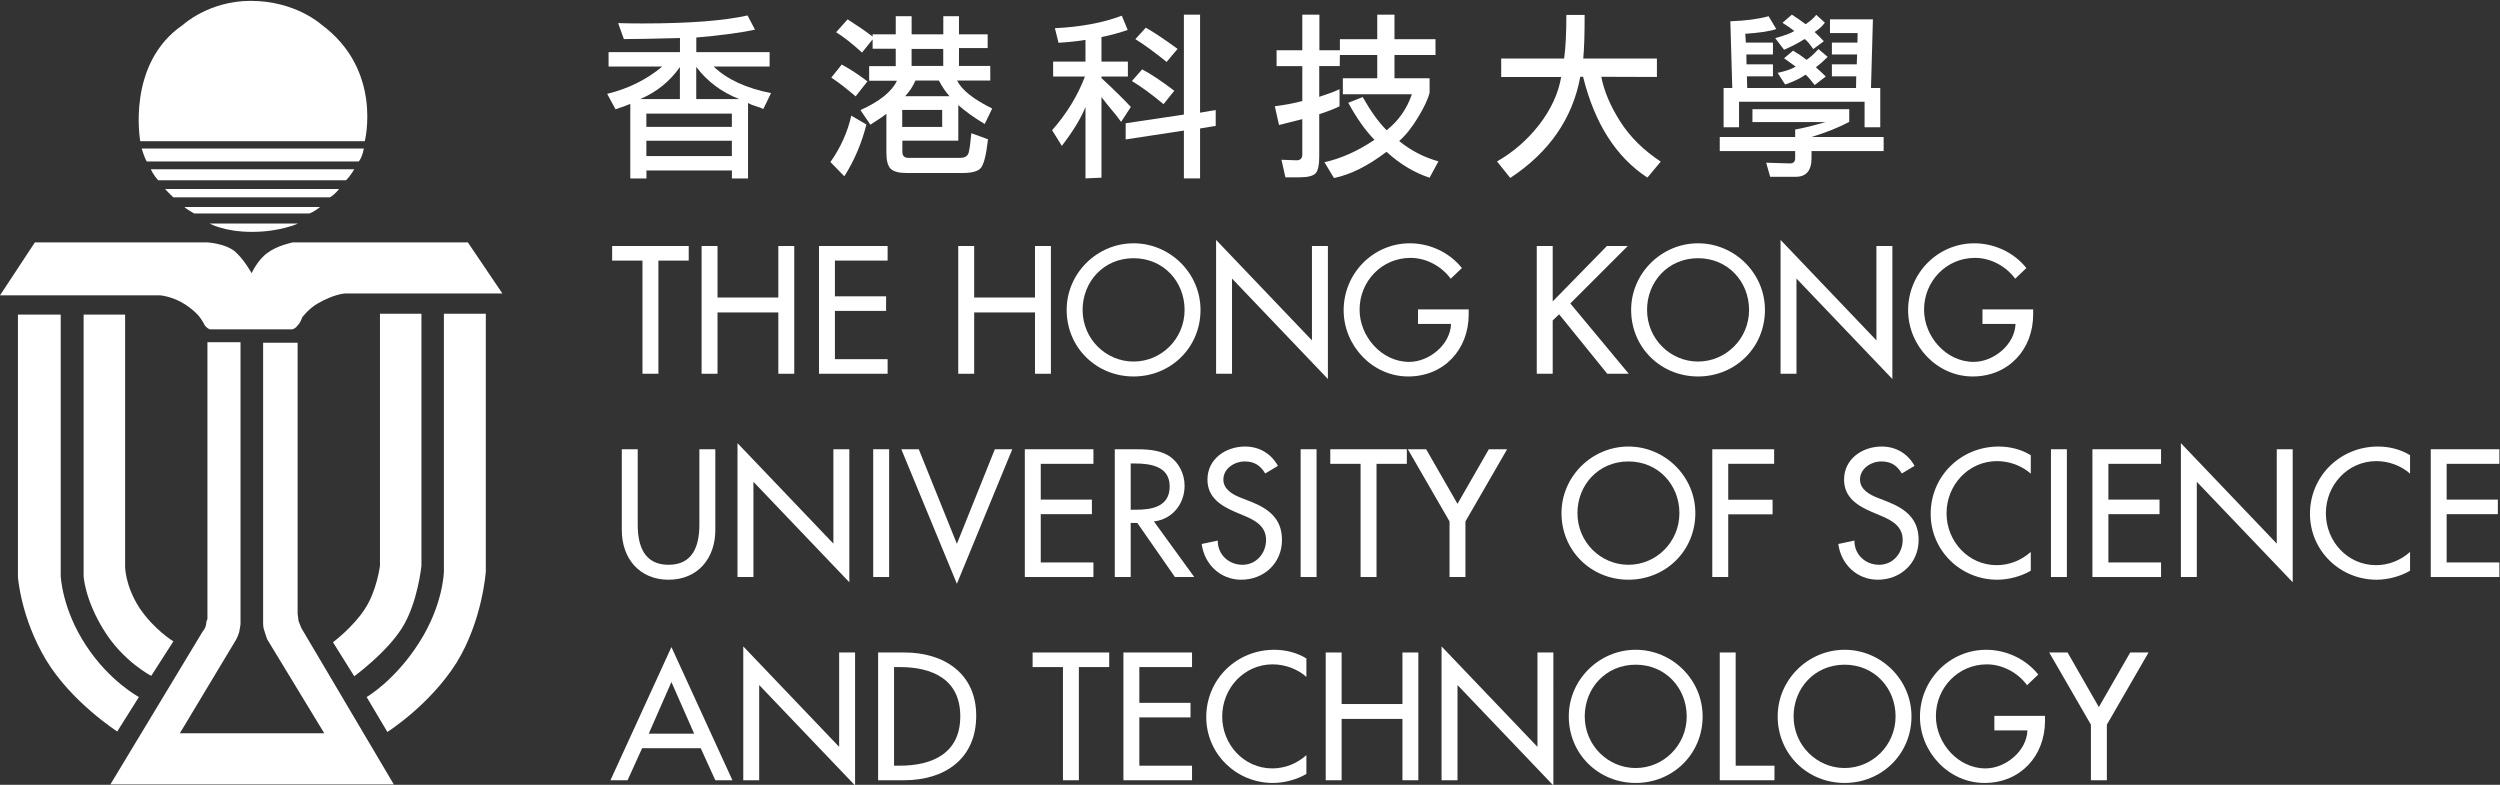
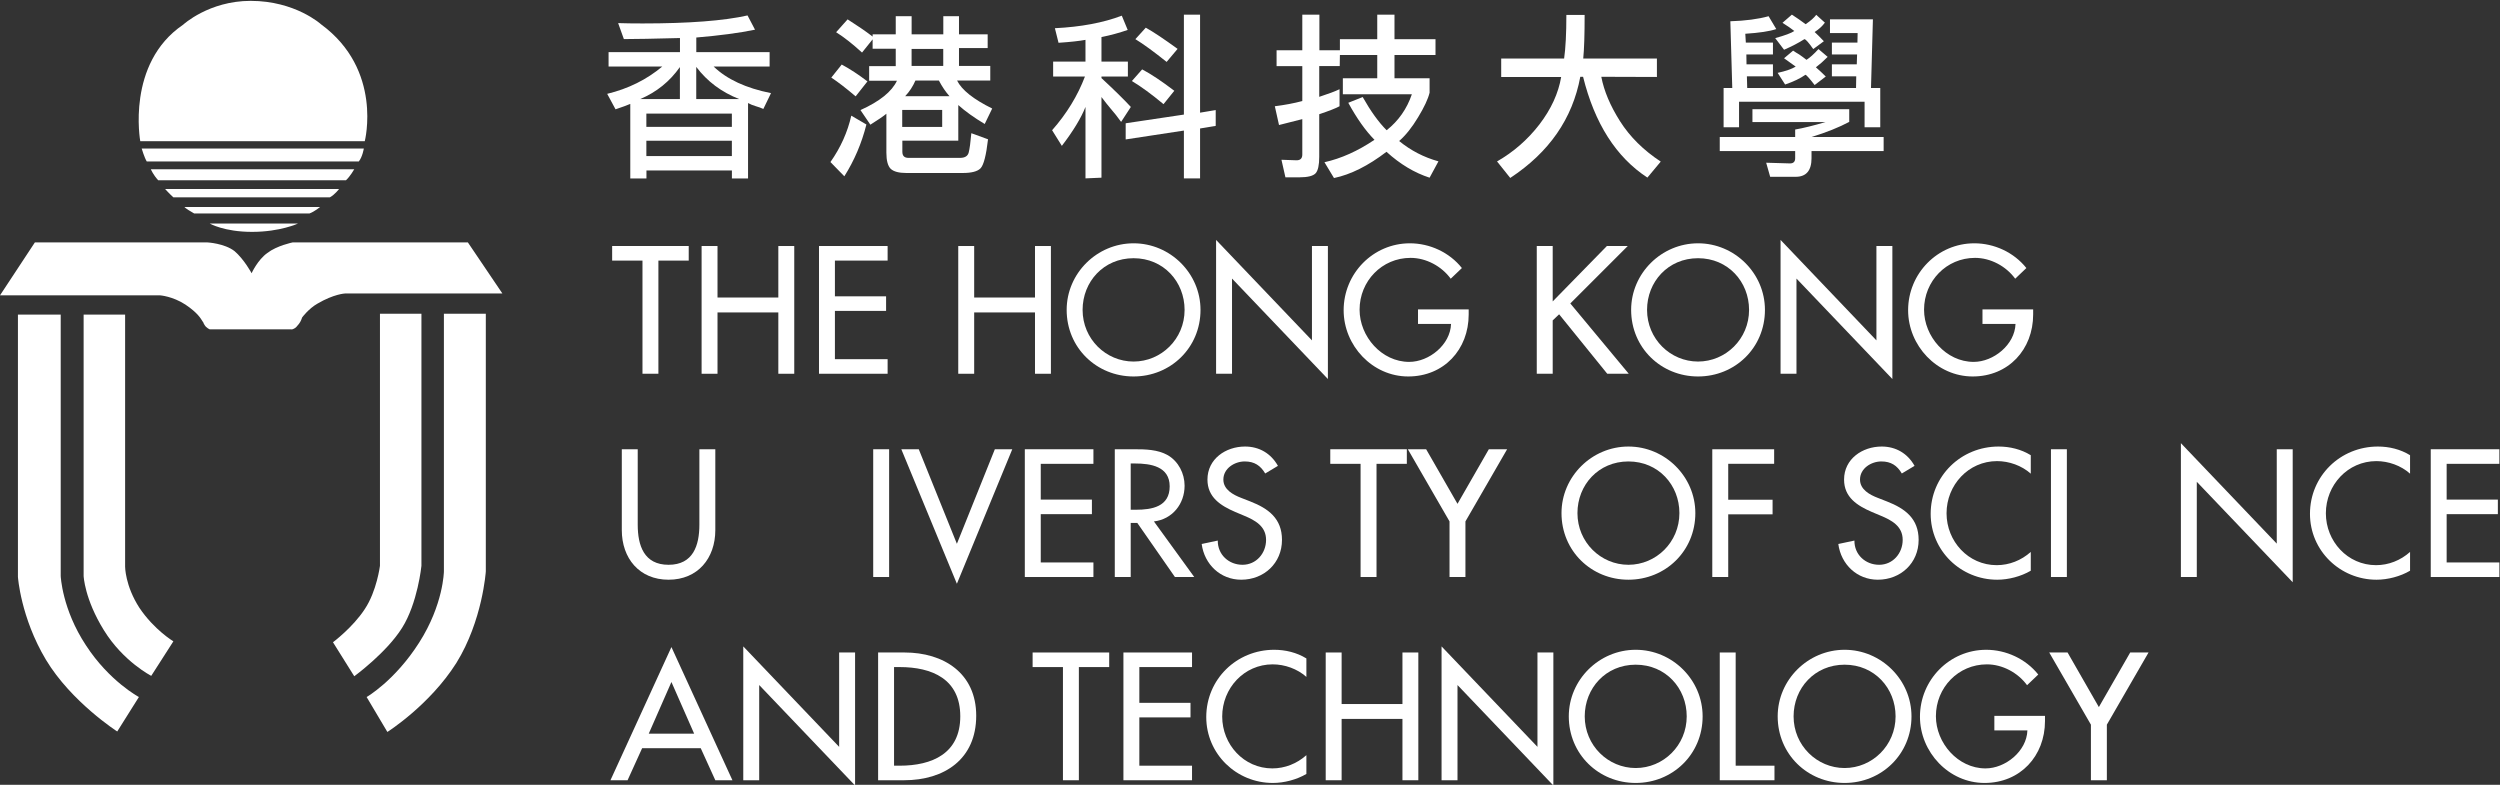
<svg xmlns="http://www.w3.org/2000/svg" version="1.1" x="0px" y="0px" viewBox="0 0 335.764 105.407" style="enable-background:new 0 0 335.764 105.407;" xml:space="preserve">
  <rect x="0" y="0" width="335.764" height="105.407" fill="#333333" stroke="none" />
  <g id="ust">
    <g id="g10" transform="matrix(1.333,0,0,-1.333,0,463.267)">
      <g id="g12" transform="scale(0.1)">
        <path id="path14" style="fill:#FFFFFF;" d="M361.521,3312.699c3.731,4.667,5.037,13.003,5.037,13.003H142.756     c0,0,2.764-9.235,5.093-13.003H361.521" />
        <path id="path16" style="fill:#FFFFFF;" d="M348.527,3293.723c4.168,3.698,8.398,11.128,8.398,11.128H151.981     c0,0,2.302-5.565,7.43-11.128H348.527" />
        <path id="path18" style="fill:#FFFFFF;" d="M332.358,3276.543c5.067,2.764,9.235,8.382,9.235,8.382H166.379     c0,0,4.168-4.667,8.301-8.382H332.358" />
        <path id="path20" style="fill:#FFFFFF;" d="M311.899,3260.323c5.067,1.902,10.666,6.516,10.666,6.516H185.879     c0,0,0-0.997,9.697-6.516H311.899" />
        <path id="path22" style="fill:#FFFFFF;" d="M211.307,3250.163c0,0,14.398-8.416,42.661-8.416c28.3,0,46.331,8.416,46.331,8.416     H211.307" />
        <path id="path24" style="fill:#FFFFFF;" d="M209.005,3231.126c0,0,17.171-0.896,27.302-8.78     c9.759-8.382,17.199-22.248,17.199-22.248s6.034,13.367,15.793,20.345c9.706,7.483,25.499,10.682,25.499,10.682H471.41     l34.768-51.46H347.594c0,0-11.101-0.444-27.792-10.248c-8.835-5.012-15.367-13.847-15.367-13.847s-1.306-4.187-3.199-6.453     c-1.868-2.364-3.272-4.248-5.538-5.11c-2.364-1.003-1.866-0.453-1.866-0.453h-82.524c0,0-3.333,1.315-5.066,4.168     c-1.866,2.764-0.498,1.813-2.329,4.08c-1.404,2.302-4.666,8.38-17.162,16.719c-12.967,8.435-25.499,9.279-25.499,9.279H0     l35.133,53.326H209.005" />
        <path id="path26" style="fill:#FFFFFF;" d="M84.256,3158.372v-263.293c0,0,0.933-23.26,20.433-54.722     c19.464-31.534,47.692-45.931,47.692-45.931l22.299,34.777c0,0-19.429,11.616-34.298,33.88     c-14.327,22.202-14.327,41.267-14.327,41.267v254.023H84.256" />
        <path id="path28" style="fill:#FFFFFF;" d="M382.824,3159.268v-253.987c0,0-3.235-25.533-15.297-43.594     c-12.068-18.53-32.031-33.401-32.031-33.401l21.429-34.261c0,0,32.395,23.597,48.127,48.659     c15.804,25.003,19.563,62.598,19.563,62.598v253.987H382.824" />
        <path id="path30" style="fill:#FFFFFF;" d="M18.069,3158.372v-264.244c0,0,2.729-40.838,28.192-83.457     c25.597-42.597,71.858-72.301,71.858-72.301l21.828,34.726c0,0-29.694,15.774-53.291,51.992     c-24.193,36.601-25.49,69.992-25.49,69.992v263.293H18.069" />
-         <path id="path32" style="fill:#FFFFFF;" d="M209.005,3130.561v-279.076c0,0-1.031-0.951-1.36-5.067     c-0.506-4.22-3.271-7.021-3.271-7.021l-93.153-154.354h285.566l-93.225,157.642l-2.764,7.006l-0.933,7.376v272.988h-34.759     v-283.297c0,0,0-4.073,1.395-7.361c0.871-3.26,2.799-8.309,2.799-8.309l57.435-94.54H181.178l56.527,94.077     c0,0,1.866,3.242,3.27,7.866c0.969,4.193,1.361,8.266,1.361,8.266v283.804H209.005" />
        <path id="path34" style="fill:#FFFFFF;" d="M447.251,3159.268v-259.611c0,0-0.407-33.374-25.001-71.833     c-24.566-38.527-52.855-54.729-52.855-54.729l20.894-35.197c0,0,42.591,26.912,69.521,69.528     c26.432,42.661,29.667,92.23,29.667,92.23v259.611H447.251" />
        <path id="path36" style="fill:#FFFFFF;" d="M141.316,3333.131c0,0-14.327,78.292,43.132,117.302c0,0,25.961,24.068,68.089,24.068     c45.025,0,70.925-23.615,70.925-23.615c62.588-45.842,44.065-117.755,44.065-117.755H141.316" />
        <path id="path38" style="fill:#FFFFFF;" d="M701.497,3407.976v-32.395h43.246C726.88,3382.594,712.464,3393.392,701.497,3407.976     z M651.236,3318.155h86.149v15.413h-86.149V3318.155z M737.385,3360.88h-86.149v-13.315h86.149V3360.88z M645.102,3375.581     h39.924v32.227C674.867,3393.328,661.563,3382.593,645.102,3375.581z M753.685,3371.563v-76.008h-16.264v8.052h-86.096v-8.052     h-16.291v75.127c-2.899-1.288-7.866-3.101-14.862-5.438l-8.407,15.579c21.242,5.156,39.738,14.318,55.487,27.499h-54.092v14.532     h71.937v14.202c-26.261-0.701-45.096-1.067-56.525-1.067l-5.777,16.114c6.639-0.239,14.869-0.355,24.671-0.355     c46.563,0,81.796,2.685,105.712,8.071l7.529-14.362c-15.884-3.272-35.597-5.902-59.157-7.884v-14.719h73.867v-14.532h-56.368     c13.297-12.833,32.557-21.765,57.771-26.796l-7.715-15.927c-2.328,1.067-4.896,2-7.695,2.799     C758.608,3369.226,756.021,3370.266,753.685,3371.563" />
        <path id="path40" style="fill:#FFFFFF;" d="M918.465,3426.09v-17.162h31.89v17.162H918.465z M922.33,3394.227     c-2.578-5.963-6.009-11.217-10.327-15.768h44.643c-3.847,4.321-7.413,9.563-10.682,15.768H922.33z M909.024,3364.63v-17.162     h40.272v17.162H909.024z M879.207,3440.809h23.294v18.209h16v-18.209h31.924v18.209h15.802v-18.209h28.894v-13.838h-28.894     v-18.043h31.517v-14.701h-33.453c4.673-9.465,16.468-18.869,35.39-28.202l-7.536-15.579c-10.728,6.416-19.615,12.78-26.621,19.08     v-35.897h-56.365v-11.199c0-4.08,2.043-6.132,6.132-6.132h51.995c4.896,0,7.813,1.823,8.737,5.44     c0.942,3.731,1.829,10.193,2.639,19.428l16.817-6.134c-1.868-16.22-4.382-25.961-7.529-29.23c-3.04-3.165-9.058-4.73-18.034-4.73     h-56.729c-7.483,0-12.728,1.397-15.759,4.196c-2.924,2.915-4.364,8.355-4.364,16.282v39.232     c-2.933-2.453-8.302-6.134-16.123-11.04l-9.982,14.719c19.376,8.746,31.633,18.612,36.768,29.597h-28.022v14.701h26.796v17.508     h-23.294v9.456l-10.673-13.304c-9.572,8.753-18.275,15.579-26.095,20.484l11.554,12.96c9.936-6.312,18.336-12.079,25.215-17.34     L879.207,3440.809z M862.097,3378.291c-9.465,8.052-17.633,14.355-24.521,18.905l10.496,13.144     c8.302-4.453,16.933-10.114,25.918-16.985L862.097,3378.291z M872.941,3349.93c-4.78-18.93-12.202-36.307-22.236-52.188     l-14.009,14.362c10.275,14.584,17.278,30.166,21.012,46.741L872.941,3349.93" />
        <path id="path42" style="fill:#FFFFFF;" d="M1175.436,3412.989c-12.949,10.38-23.463,18.034-31.506,22.93l10.496,11.563     c7.599-4.211,18.273-11.331,32.04-21.358L1175.436,3412.989z M1172.29,3370.425c-12.025,10.034-22.655,17.802-31.861,23.303     l10.328,11.731c8.744-4.567,19.542-11.731,32.404-21.552L1172.29,3370.425z M1134.172,3334.883v16.282l58.659,8.764v100.69     h16.291v-98.772l15.759,2.633v-15.945l-15.759-2.621v-50.261h-16.291v48.163L1134.172,3334.883z M1093.67,3435.218     c-6.196-1.165-15.235-2.162-27.153-2.96l-3.67,14.691c26.156,1.288,48.616,5.483,67.414,12.621l5.945-14.373     c-8.398-2.915-17.206-5.315-26.432-7.181v-24.691h26.619v-15.055h-26.619v-1.581c13.065-12.132,22.93-21.829,29.597-29.064     l-9.804-15.064c-3.502,4.908-7.003,9.333-10.505,13.324c-3.058,3.609-6.132,7.527-9.288,11.731v-81.261l-16.104-0.701v71.972     c-4.435-11.197-12.391-24.28-23.82-39.221l-9.811,15.759c14.708,16.7,25.738,34.734,33.096,54.108h-32.056v15.055h32.591     L1093.67,3435.218" />
        <path id="path44" style="fill:#FFFFFF;" d="M1349.843,3408.775h-20.655v-30.982c9.331,3.031,16.157,5.6,20.459,7.697v-17.162     c-3.599-1.982-10.434-4.667-20.459-8.043v-42.918c0-8.275-1.21-13.759-3.538-16.462c-2.471-2.799-8-4.202-16.664-4.202h-13.866     l-4,17.704l15.199-0.535c3.866,0,5.804,1.929,5.804,5.779v35.71c-9.938-2.56-17.74-4.551-23.465-5.945l-4.214,18.912     c10.141,1.288,19.376,3.031,27.679,5.254v35.194h-25.918v15.945h25.918v35.899h17.224v-35.899h20.664v11.199h37.631v24.7h17.367     v-24.7h41.328v-15.927h-41.328v-23.463h35.365v-14.532c-1.538-6.318-5.37-14.532-11.538-24.7     c-6.096-10.166-12.459-18.166-19.126-23.995c11.697-9.565,24.859-16.398,39.588-20.477l-8.924-16.471     c-15.404,5.012-29.863,13.715-43.435,26.095c-18.425-14.114-36.059-22.948-52.891-26.441l-9.599,15.927     c16.798,3.75,33.597,11.269,50.393,22.603c-8.967,9.092-17.793,21.524-26.395,37.292l14.532,5.786     c8.034-14.257,16.059-25.401,24.129-33.453c11.927,9.456,20.398,21.536,25.401,36.245h-69.528v16.123h34.661v23.463h-37.631     L1349.843,3408.775" />
        <path id="path46" style="fill:#FFFFFF;" d="M1613.383,3398.004c2.701-14.248,8.994-29.178,18.894-44.821     c9.938-15.652,23.599-29.178,40.991-40.627l-13.456-16.123c-31.533,20.664-53.132,54.527-64.793,101.571h-2.808     c-7.829-42.136-31.356-76.106-70.586-101.917l-13.297,16.646c16.566,9.449,30.823,21.884,42.723,37.294     c11.768,15.404,19.101,31.331,21.9,47.799h-60.427v18.566h63.396c1.502,10.63,2.266,25.276,2.266,43.958h18.398     c0-20.077-0.471-34.732-1.404-43.958h74.231v-18.566L1613.383,3398.004" />
        <path id="path48" style="fill:#FFFFFF;" d="M1819.055,3400.022c-5.367-3.734-12.202-6.994-20.468-9.795l-7.527,11.731     c8.034,1.734,14.132,3.85,18.193,6.302c-2.33,1.74-6.257,4.551-11.734,8.398l9.101,7.697c2.241-1.502,4.266-2.799,6.134-3.847     c2.239-1.52,4.667-3.315,7.367-5.422c3.465,2.205,7.529,5.838,12.061,10.851l9.27-7.881c-4.303-4.321-8.266-7.813-11.866-10.498     c3.37-2.933,6.703-6.016,9.964-9.288l-11.224-8.575C1822.993,3396.573,1819.855,3400.022,1819.055,3400.022z M1817.99,3435.919     c-5.804-3.734-12.667-7.297-20.471-10.682l-8.921,11.731c9.793,2.685,16.227,5.083,19.258,7.181     c-2.933,2.339-6.896,5.067-11.936,8.239l9.474,8.232c4.56-2.933,9.19-6.134,13.865-9.636c4.994,3.385,8.56,6.532,10.667,9.449     l8.728-7.884c-2.535-3.493-6-6.648-10.328-9.449c2.328-2.098,5.456-5.199,9.295-9.279l-10.701-7.884     C1822.256,3432.586,1819.287,3435.919,1817.99,3435.919L1817.99,3435.919z M1878.649,3372.878h-126.483v-25.747h-15.563v39.576     h8.728l-1.939,67.246c15.199,0.462,28.068,2.168,38.539,5.083l7.731-12.949c-6.541-2.232-16.939-3.804-31.196-4.737l0.535-8.933     h27.322v-11.909h-26.789l0.159-9.982h26.63v-12.088h-26.254l0.328-11.731h109.648l0.205,11.731h-24.53v12.088h25.064l0.328,9.982     h-25.392v11.909h25.731l0.196,9.634h-27.856v13.831h43.257l-1.93-69.175h9.333v-39.576h-15.802L1878.649,3372.878z      M1863.183,3365.349v-12.789c-10.266-5.483-22.93-10.557-37.995-15.224h72.656v-14.184h-72.656v-7.183     c0-12.478-5.333-18.735-15.936-18.735h-25.722l-4.034,14.184l23.961-0.701c3.538,0,5.26,1.75,5.26,5.251v7.183h-75.99v14.184     h75.99v7.529c8.07,1.404,18.275,3.9,30.664,7.536h-73.717v12.948H1863.183" />
        <path id="path50" style="fill:#FFFFFF;" d="M663.368,3098.796h-16.043v114.021h-30.566v14.682h77.155v-14.682h-30.546V3098.796" />
        <path id="path52" style="fill:#FFFFFF;" d="M784.205,3175.605v51.894h16.043v-128.703h-16.043v61.787h-61.282v-61.787h-16.032     v128.703h16.032v-51.894H784.205" />
        <path id="path54" style="fill:#FFFFFF;" d="M825.178,3227.499h69.13v-14.682h-53.096v-36.013h51.558v-14.682h-51.558v-48.643     h53.096v-14.682h-69.13V3227.499" />
        <path id="path56" style="fill:#FFFFFF;" d="M1042.804,3175.605v51.894h16.034v-128.703h-16.034v61.787h-61.28v-61.787h-16.043     v128.703h16.043v-51.894H1042.804" />
        <path id="path58" style="fill:#FFFFFF;" d="M1193.525,3163.152c0,28.334-21.171,52.065-51.389,52.065     c-30.202,0-51.373-23.731-51.373-52.065c0-29.365,23.545-52.056,51.373-52.056     C1169.953,3111.096,1193.525,3133.788,1193.525,3163.152z M1209.565,3163.152c0-38.243-30.209-67.093-67.43-67.093     c-37.205,0-67.423,28.85-67.423,67.093c0,36.866,30.555,67.077,67.423,67.077     C1179.002,3230.23,1209.565,3200.019,1209.565,3163.152" />
        <path id="path60" style="fill:#FFFFFF;" d="M1225.263,3233.643l96.583-101.216v95.072h16.068v-134l-96.601,101.213v-95.917     h-16.05L1225.263,3233.643" />
        <path id="path62" style="fill:#FFFFFF;" d="M1479.763,3163.651v-5.11c0-35.33-24.93-62.481-60.925-62.481     c-36.031,0-65.059,31.062-65.059,66.747c0,37.044,29.731,67.423,66.72,67.423c19.997,0,39.801-9.049,52.429-24.93l-11.26-10.746     c-9.235,12.63-24.762,20.992-40.466,20.992c-28.823,0-51.362-23.383-51.362-52.224c0-26.983,22.202-52.579,50.001-52.579     c19.997,0,41.453,17.251,42.156,38.227h-33.294v14.682H1479.763" />
        <path id="path64" style="fill:#FFFFFF;" d="M1619.017,3227.499h20.994l-57.86-57.858l58.891-70.845h-21.661l-48.5,59.913     l-6.462-6.15v-53.762h-16.059v128.703h16.059v-55.815L1619.017,3227.499" />
        <path id="path66" style="fill:#FFFFFF;" d="M1762.261,3163.152c0,28.334-21.197,52.065-51.396,52.065     c-30.193,0-51.389-23.731-51.389-52.065c0-29.365,23.56-52.056,51.389-52.056     C1738.665,3111.096,1762.261,3133.788,1762.261,3163.152z M1778.261,3163.152c0-38.243-30.193-67.093-67.396-67.093     c-37.187,0-67.423,28.85-67.423,67.093c0,36.866,30.564,67.077,67.423,67.077     C1747.731,3230.23,1778.261,3200.019,1778.261,3163.152" />
        <path id="path68" style="fill:#FFFFFF;" d="M1793.992,3233.643l96.583-101.216v95.072h16.068v-134l-96.617,101.213v-95.917     h-16.034L1793.992,3233.643" />
        <path id="path70" style="fill:#FFFFFF;" d="M2048.493,3163.651v-5.11c0-35.33-24.93-62.481-60.925-62.481     c-36.059,0-65.059,31.062-65.059,66.747c0,37.044,29.694,67.423,66.72,67.423c19.997,0,39.799-9.049,52.429-24.93l-11.26-10.746     c-9.235,12.63-24.762,20.992-40.466,20.992c-28.823,0-51.362-23.383-51.362-52.224c0-26.983,22.2-52.579,50.001-52.579     c19.963,0,41.453,17.251,42.156,38.227h-33.294v14.682H2048.493" />
        <path id="path72" style="fill:#FFFFFF;" d="M642.533,3022.734v-75.99c0-21.003,6.321-40.423,31.064-40.423     c24.753,0,31.062,19.419,31.062,40.423v75.99h16.052v-81.455c0-28.336-17.581-49.994-47.114-49.994     c-29.535,0-47.105,21.658-47.105,49.994v81.455H642.533" />
-         <path id="path74" style="fill:#FFFFFF;" d="M743.073,3028.868l96.601-101.216v95.081h16.061v-134.009l-96.61,101.213v-95.926     h-16.052V3028.868" />
        <path id="path76" style="fill:#FFFFFF;" d="M879.794,2894.012h16.042v128.722h-16.042V2894.012z" />
        <path id="path78" style="fill:#FFFFFF;" d="M964.111,2927.475l38.236,95.259h17.572l-55.808-135.538l-55.992,135.538H925.7     L964.111,2927.475" />
        <path id="path80" style="fill:#FFFFFF;" d="M1032.549,3022.734h69.127v-14.691h-53.068v-36.04h51.539v-14.664h-51.539v-48.661     h53.068v-14.665h-69.127L1032.549,3022.734" />
        <path id="path82" style="fill:#FFFFFF;" d="M1139.237,2961.781h5.119c16.38,0,34.147,3.094,34.147,23.553     c0,20.129-19.135,23.064-35.001,23.064h-4.266V2961.781z M1203.256,2894.012h-19.465l-37.897,54.466h-6.657v-54.466h-16.043     v128.722h19.465c11.438,0,23.713-0.205,33.961-5.998c10.744-6.293,16.905-18.425,16.905-30.734     c0-18.398-12.302-33.792-30.896-35.997L1203.256,2894.012" />
        <path id="path84" style="fill:#FFFFFF;" d="M1274.759,2998.311c-4.764,8.025-10.915,12.132-20.648,12.132     c-10.245,0-21.517-6.994-21.517-18.264c0-10.107,9.92-15.376,17.936-18.443l9.217-3.599     c18.264-7.154,31.906-17.215,31.906-38.723c0-23.403-18.077-40.129-41.123-40.129c-20.833,0-37.044,15.376-39.781,35.995     l16.211,3.44c-0.159-14.177,11.101-24.398,24.93-24.398c13.838,0,23.731,11.599,23.731,25.092     c0,13.793-11.101,19.792-22.193,24.396l-8.88,3.734c-14.664,6.328-27.986,14.71-27.986,32.636     c0,20.823,18.432,33.285,37.897,33.285c14.328,0,26.12-6.997,33.114-19.465L1274.759,2998.311" />
-         <path id="path86" style="fill:#FFFFFF;" d="M1310.451,2894.012h16.034v128.722h-16.034V2894.012z" />
        <path id="path88" style="fill:#FFFFFF;" d="M1386.905,2894.012h-16.061v114.03h-30.53v14.691h77.129v-14.691h-30.539V2894.012" />
        <path id="path90" style="fill:#FFFFFF;" d="M1418.474,3022.734h18.432l31.588-54.998l31.569,54.998h18.434l-42.004-72.729     v-55.993h-16.025v55.993L1418.474,3022.734" />
        <path id="path92" style="fill:#FFFFFF;" d="M1692.076,2958.387c0,28.325-21.135,52.056-51.364,52.056     c-30.227,0-51.362-23.731-51.362-52.056c0-29.374,23.535-52.065,51.362-52.065     C1668.541,2906.322,1692.076,2929.013,1692.076,2958.387z M1708.135,2958.387c0-38.245-30.191-67.102-67.423-67.102     c-37.23,0-67.43,28.857-67.43,67.102c0,36.857,30.564,67.077,67.43,67.077     C1677.605,3025.464,1708.135,2995.244,1708.135,2958.387" />
        <path id="path94" style="fill:#FFFFFF;" d="M1741.261,3008.042v-36.172h44.695v-14.682h-44.695v-63.176H1725.2v128.722h62.331     v-14.691H1741.261" />
        <path id="path96" style="fill:#FFFFFF;" d="M1916.172,2998.311c-4.728,8.025-10.896,12.132-20.63,12.132     c-10.23,0-21.499-6.994-21.499-18.264c0-10.107,9.902-15.376,17.936-18.443l9.199-3.599     c18.264-7.154,31.933-17.215,31.933-38.723c0-23.403-18.104-40.129-41.132-40.129c-20.869,0-37.062,15.376-39.799,35.995     l16.239,3.44c-0.171-14.177,11.101-24.398,24.894-24.398c13.866,0,23.731,11.599,23.731,25.092     c0,13.793-11.067,19.792-22.202,24.396l-8.862,3.734c-14.664,6.328-27.995,14.71-27.995,32.636     c0,20.823,18.459,33.285,37.924,33.285c14.334,0,26.102-6.997,33.098-19.465L1916.172,2998.311" />
        <path id="path98" style="fill:#FFFFFF;" d="M2046.093,2998.134c-9.199,8.202-21.863,12.646-33.958,12.646     c-28.832,0-50.9-24.068-50.9-52.57c0-28.202,21.863-52.261,50.536-52.261c12.655,0,24.76,4.801,34.323,13.333v-18.933     c-9.9-5.804-22.53-9.065-33.79-9.065c-36.698,0-67.068,29.196-67.068,66.393c0,38.056,30.539,67.787,68.429,67.787     c11.27,0,22.698-2.73,32.43-8.728L2046.093,2998.134" />
        <path id="path100" style="fill:#FFFFFF;" d="M2066.429,2894.012h16.025v128.722h-16.025V2894.012z" />
-         <path id="path102" style="fill:#FFFFFF;" d="M2108.219,3022.734h69.13v-14.691h-53.059v-36.04h51.521v-14.664h-51.521v-48.661     h53.059v-14.665h-69.13V3022.734" />
        <path id="path104" style="fill:#FFFFFF;" d="M2197.346,3028.868l96.585-101.216v95.081h16.063v-134.009l-96.624,101.213v-95.926     h-16.025V3028.868" />
        <path id="path106" style="fill:#FFFFFF;" d="M2428.241,2998.134c-9.192,8.202-21.82,12.646-33.924,12.646     c-28.873,0-50.898-24.068-50.898-52.57c0-28.202,21.843-52.261,50.534-52.261c12.628,0,24.755,4.801,34.288,13.333v-18.933     c-9.852-5.804-22.525-9.065-33.788-9.065c-36.655,0-67.052,29.196-67.052,66.393c0,38.056,30.511,67.787,68.44,67.787     c11.285,0,22.662-2.73,32.4-8.728V2998.134" />
        <path id="path108" style="fill:#FFFFFF;" d="M2449.083,3022.734h69.146v-14.691h-53.128v-36.04h51.603v-14.664h-51.603v-48.661     h53.128v-14.665h-69.146V3022.734" />
        <path id="path110" style="fill:#FFFFFF;" d="M676.494,2788.23l-22.86-52.065h45.747L676.494,2788.23z M646.97,2721.501     l-14.666-32.263h-17.242l61.432,134.19l61.46-134.19h-17.242l-14.682,32.263H646.97" />
        <path id="path112" style="fill:#FFFFFF;" d="M748.877,2824.094l96.601-101.216v95.081h16.05V2683.95l-96.608,101.213v-95.926     h-16.043L748.877,2824.094" />
        <path id="path114" style="fill:#FFFFFF;" d="M900.795,2703.902h5.627c32.778,0,61.102,12.312,61.102,49.71     c0,37.551-28.325,49.655-61.102,49.655h-5.627L900.795,2703.902z M884.736,2817.959h26.637c39.426,0,72.204-20.868,72.204-63.68     c0-43.861-32.093-65.042-72.72-65.042h-26.12L884.736,2817.959" />
        <path id="path116" style="fill:#FFFFFF;" d="M1087.003,2689.237h-16.034v114.03h-30.564v14.691h77.164v-14.691h-30.566V2689.237" />
        <path id="path118" style="fill:#FFFFFF;" d="M1131.897,2817.959h69.127v-14.691h-53.087v-36.04h51.551v-14.665h-51.551v-48.661     h53.087v-14.665h-69.127V2817.959" />
        <path id="path120" style="fill:#FFFFFF;" d="M1316.246,2793.359c-9.226,8.202-21.863,12.646-33.97,12.646     c-28.848,0-50.855-24.068-50.855-52.57c0-28.202,21.836-52.261,50.5-52.261c12.63,0,24.762,4.801,34.325,13.333v-18.933     c-9.927-5.804-22.521-9.065-33.799-9.065c-36.698,0-67.087,29.196-67.087,66.393c0,38.056,30.557,67.787,68.445,67.787     c11.253,0,22.719-2.73,32.441-8.728V2793.359" />
        <path id="path122" style="fill:#FFFFFF;" d="M1413.034,2766.028v51.931h15.997v-128.722h-15.997v61.797h-61.289v-61.797h-16.034     v128.722h16.034v-51.931H1413.034" />
        <path id="path124" style="fill:#FFFFFF;" d="M1452.433,2824.094l96.62-101.216v95.081h16.034V2683.95l-96.592,101.213v-95.926     h-16.061L1452.433,2824.094" />
        <path id="path126" style="fill:#FFFFFF;" d="M1699.434,2753.613c0,28.324-21.162,52.056-51.389,52.056     c-30.2,0-51.362-23.731-51.362-52.056c0-29.374,23.526-52.066,51.362-52.066     C1675.874,2701.547,1699.434,2724.238,1699.434,2753.613z M1715.468,2753.613c0-38.245-30.2-67.103-67.423-67.103     c-37.196,0-67.423,28.858-67.423,67.103c0,36.857,30.557,67.077,67.423,67.077     C1684.939,2820.689,1715.468,2790.469,1715.468,2753.613" />
        <path id="path128" style="fill:#FFFFFF;" d="M1748.762,2703.902h39.096v-14.665h-55.13v128.722h16.034L1748.762,2703.902" />
        <path id="path130" style="fill:#FFFFFF;" d="M1909.879,2753.613c0,28.324-21.169,52.056-51.362,52.056     c-30.227,0-51.398-23.731-51.398-52.056c0-29.374,23.572-52.066,51.398-52.066     C1886.309,2701.547,1909.879,2724.238,1909.879,2753.613z M1925.913,2753.613c0-38.245-30.2-67.103-67.396-67.103     c-37.196,0-67.423,28.858-67.423,67.103c0,36.857,30.566,67.077,67.423,67.077     C1895.374,2820.689,1925.913,2790.469,1925.913,2753.613" />
        <path id="path132" style="fill:#FFFFFF;" d="M2060.42,2754.101v-5.138c0-35.328-24.921-62.454-60.916-62.454     s-65.059,31.062-65.059,66.72c0,37.062,29.722,67.46,66.757,67.46c19.961,0,39.756-9.067,52.429-24.933l-11.269-10.752     c-9.235,12.621-24.798,21.001-40.457,21.001c-28.869,0-51.399-23.374-51.399-52.242c0-26.992,22.193-52.589,49.992-52.589     c19.997,0,41.499,17.26,42.199,38.264h-33.301v14.664H2060.42" />
        <path id="path134" style="fill:#FFFFFF;" d="M2064.687,2817.959h18.47l31.533-54.998l31.588,54.998h18.469l-41.995-72.729     v-55.993h-16.061v55.993L2064.687,2817.959" />
      </g>
    </g>
  </g>
  <g id="Layer_1">
</g>
</svg>